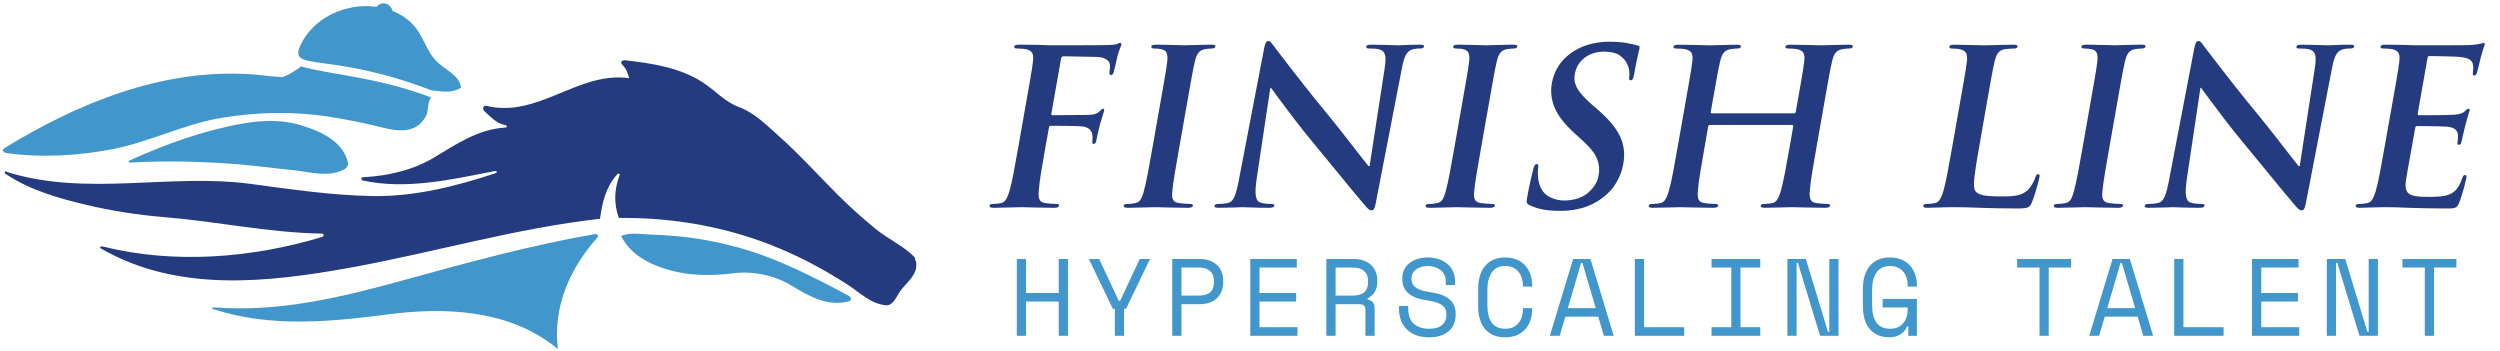
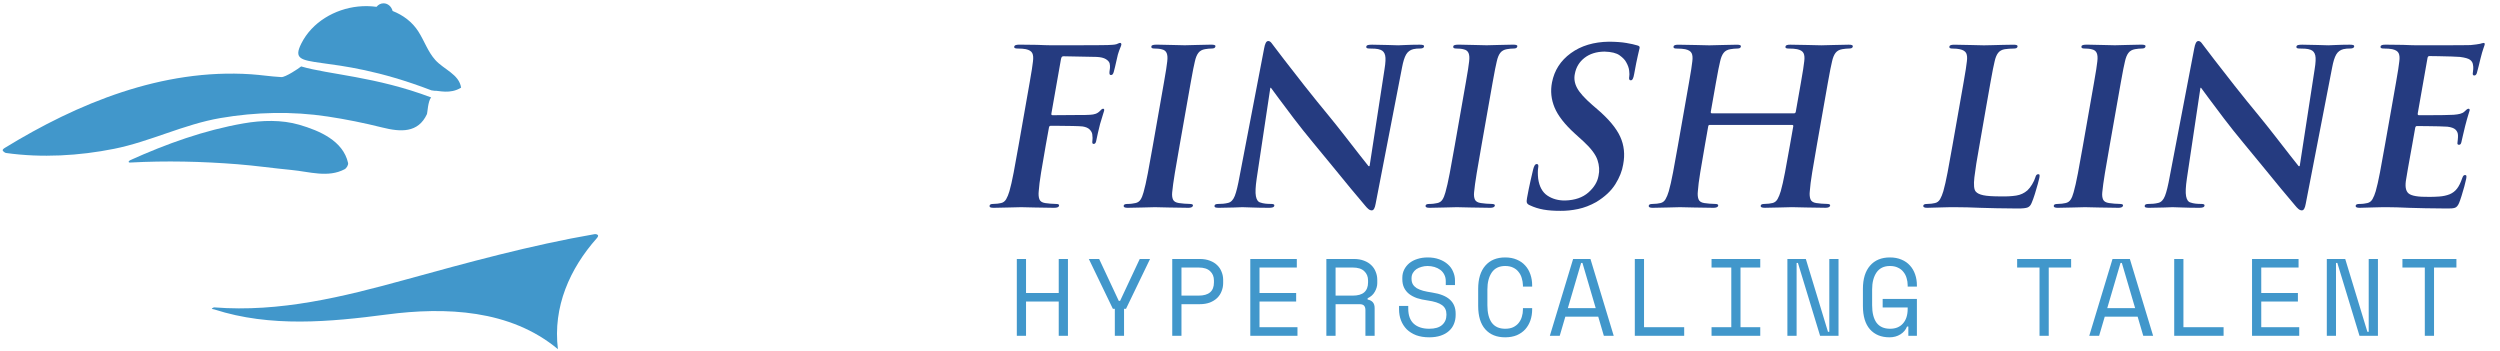
<svg xmlns="http://www.w3.org/2000/svg" width="1204" height="169" viewBox="0 0 1204 169" fill="none">
  <g clip-path="url(#clip0_60_59)">
    <path fill-rule="evenodd" clip-rule="evenodd" d="M505.16 61.52C505.22 61.16 505.32 60.92 505.46 60.78C505.6 60.64 505.8 60.58 506.05 60.59C506.75 60.59 508.15 60.59 510.25 60.6C512.35 60.61 514.49 60.64 516.68 60.68C518.86 60.72 520.44 60.8 521.39 60.9C522.95 61.15 524.08 61.64 524.79 62.38C525.5 63.12 525.92 63.87 526.03 64.64C526.13 65.27 526.18 65.88 526.18 66.45C526.18 67.02 526.15 67.49 526.09 67.87C526.02 68.25 526.02 68.58 526.09 68.87C526.16 69.16 526.35 69.31 526.65 69.32C527.15 69.3 527.49 69.08 527.67 68.68C527.85 68.28 527.97 67.83 528.04 67.34C528.13 66.84 528.37 65.74 528.75 64.05C529.13 62.36 529.48 60.93 529.79 59.75C530.25 58.11 530.67 56.72 531.06 55.56C531.45 54.4 531.68 53.65 531.75 53.31C531.86 52.69 531.71 52.37 531.29 52.37C530.99 52.37 530.74 52.47 530.53 52.66C530.32 52.85 530.06 53.1 529.76 53.41C529.13 54.07 528.42 54.54 527.64 54.81C526.86 55.08 525.96 55.24 524.97 55.28C524.24 55.33 523.49 55.36 522.73 55.37C521.97 55.38 521.15 55.39 520.27 55.38L506.94 55.48C506.64 55.48 506.45 55.4 506.38 55.25C506.31 55.09 506.31 54.86 506.37 54.55L510.95 28.56C511.05 28 511.19 27.61 511.39 27.4C511.58 27.19 511.83 27.09 512.14 27.1L528.1 27.41C530.05 27.49 531.54 27.85 532.55 28.46C533.56 29.08 534.18 29.77 534.4 30.53C534.57 31.28 534.62 32.02 534.56 32.74C534.5 33.46 534.42 34.04 534.33 34.48C534.27 35.05 534.29 35.47 534.39 35.74C534.49 36.01 534.72 36.15 535.07 36.14C535.43 36.13 535.7 35.99 535.9 35.72C536.09 35.45 536.25 35.1 536.37 34.68C536.52 34.21 536.74 33.37 537.01 32.18C537.28 30.99 537.55 29.81 537.82 28.64C538.08 27.47 538.26 26.68 538.37 26.27C538.78 24.94 539.13 23.91 539.45 23.19C539.77 22.47 539.95 21.94 540.03 21.59C540.07 21.32 540.04 21.1 539.94 20.93C539.84 20.75 539.68 20.66 539.47 20.66C539.21 20.67 538.93 20.75 538.64 20.89C538.34 21.03 538.03 21.16 537.7 21.28C537.17 21.43 536.56 21.52 535.87 21.57C535.19 21.61 534.36 21.66 533.37 21.7C532.67 21.73 531.09 21.75 528.62 21.76C526.15 21.77 523.35 21.78 520.22 21.79C517.09 21.8 514.19 21.8 511.53 21.8C508.87 21.8 506.99 21.8 505.91 21.8C505.17 21.8 504.24 21.78 503.12 21.74C502 21.7 500.76 21.65 499.41 21.6C498.05 21.6 496.65 21.58 495.21 21.55C493.77 21.52 492.37 21.5 491.01 21.5C490.23 21.49 489.62 21.56 489.19 21.71C488.76 21.86 488.51 22.13 488.43 22.54C488.38 22.85 488.51 23.06 488.81 23.19C489.11 23.31 489.52 23.37 490.05 23.37C490.8 23.37 491.55 23.4 492.3 23.45C493.05 23.5 493.63 23.58 494.05 23.68C495.66 24.03 496.7 24.67 497.15 25.6C497.61 26.53 497.71 27.87 497.47 29.62C497.36 30.65 497.19 31.87 496.97 33.3C496.75 34.73 496.39 36.85 495.9 39.66C495.41 42.47 494.71 46.47 493.79 51.65L490.57 69.93C489.7 74.95 488.9 79.34 488.18 83.11C487.46 86.88 486.78 89.87 486.14 92.08C485.69 93.61 485.17 94.89 484.58 95.91C483.99 96.93 483.17 97.56 482.12 97.79C481.63 97.9 481.07 97.99 480.43 98.08C479.79 98.16 479.08 98.21 478.3 98.21C477.73 98.21 477.32 98.29 477.05 98.43C476.78 98.57 476.63 98.78 476.59 99.04C476.52 99.44 476.65 99.72 476.99 99.87C477.33 100.02 477.86 100.09 478.59 100.08C480.7 100.07 483.06 100.02 485.68 99.93C488.3 99.84 490.35 99.79 491.83 99.78C493.26 99.79 495.4 99.84 498.26 99.93C501.12 100.02 504.22 100.07 507.58 100.08C508.36 100.08 508.95 100 509.35 99.83C509.75 99.66 509.99 99.4 510.05 99.04C510.11 98.78 510.02 98.58 509.78 98.43C509.54 98.28 509.09 98.21 508.43 98.21C507.67 98.21 506.81 98.16 505.85 98.08C504.89 98 504.04 97.9 503.3 97.79C501.83 97.56 500.91 96.93 500.55 95.91C500.19 94.89 500.09 93.61 500.25 92.08C500.39 89.87 500.77 86.88 501.38 83.11C501.99 79.34 502.74 74.95 503.64 69.93L505.16 61.52Z" fill="#253B80" />
    <path fill-rule="evenodd" clip-rule="evenodd" d="M555.24 69.95C554.35 75.03 553.54 79.52 552.8 83.42C552.06 87.32 551.37 90.38 550.73 92.61C550.33 94.12 549.84 95.31 549.26 96.18C548.68 97.05 547.86 97.59 546.8 97.8C546.31 97.91 545.75 98 545.11 98.09C544.47 98.18 543.76 98.22 542.98 98.22C542.36 98.22 541.92 98.3 541.64 98.44C541.36 98.58 541.21 98.79 541.17 99.05C541.06 99.76 541.7 100.1 543.07 100.08C545.29 100.07 547.7 100.02 550.3 99.93C552.91 99.84 554.87 99.79 556.21 99.78C557.68 99.79 559.87 99.84 562.77 99.93C565.67 100.02 568.87 100.07 572.37 100.08C572.95 100.08 573.44 100 573.83 99.83C574.22 99.66 574.45 99.4 574.53 99.04C574.64 98.51 574.14 98.23 573.01 98.21C572.2 98.21 571.31 98.16 570.34 98.08C569.37 98 568.52 97.9 567.78 97.79C566.3 97.57 565.35 97.02 564.94 96.14C564.53 95.26 564.39 94.11 564.52 92.7C564.72 90.43 565.15 87.33 565.79 83.42C566.44 79.51 567.21 75.01 568.12 69.93L571.35 51.64C572.26 46.46 572.97 42.46 573.47 39.64C573.97 36.83 574.36 34.71 574.65 33.28C574.94 31.85 575.2 30.63 575.45 29.6C575.84 27.79 576.4 26.42 577.13 25.47C577.85 24.52 578.92 23.92 580.34 23.68C580.97 23.58 581.53 23.5 582.02 23.45C582.51 23.4 583.01 23.37 583.51 23.37C584.03 23.38 584.45 23.31 584.77 23.16C585.09 23.01 585.28 22.74 585.36 22.33C585.41 22.02 585.25 21.81 584.89 21.68C584.53 21.56 584.01 21.5 583.32 21.5C581.22 21.51 578.93 21.56 576.45 21.65C573.97 21.74 572.01 21.79 570.59 21.8C568.96 21.79 566.83 21.74 564.22 21.65C561.6 21.56 559.24 21.51 557.14 21.5C556.31 21.5 555.68 21.56 555.24 21.68C554.8 21.8 554.56 22.02 554.5 22.33C554.43 22.73 554.53 23.01 554.8 23.16C555.06 23.31 555.46 23.38 555.98 23.37C556.61 23.37 557.24 23.4 557.87 23.46C558.5 23.52 559.09 23.63 559.64 23.79C560.73 24.04 561.47 24.63 561.87 25.57C562.27 26.51 562.36 27.85 562.14 29.61C562.03 30.64 561.86 31.86 561.64 33.29C561.42 34.72 561.06 36.84 560.57 39.65C560.08 42.46 559.38 46.46 558.46 51.65L555.24 69.95Z" fill="#253B80" />
    <path fill-rule="evenodd" clip-rule="evenodd" d="M611.79 42.3H612.1C612.65 43.04 613.93 44.76 615.91 47.47C617.89 50.18 620.32 53.41 623.18 57.15C626.04 60.89 629.04 64.67 632.21 68.49C635.23 72.12 638.33 75.88 641.51 79.78C644.69 83.68 647.68 87.32 650.48 90.73C653.28 94.13 655.6 96.9 657.46 99.04C657.93 99.64 658.43 100.16 658.95 100.61C659.47 101.06 660.02 101.3 660.59 101.32C661.05 101.33 661.44 101.08 661.75 100.57C662.06 100.06 662.31 99.24 662.51 98.1L675.22 32.52C675.75 29.66 676.41 27.56 677.2 26.23C677.99 24.9 679.13 24.05 680.62 23.68C681.26 23.53 681.82 23.44 682.3 23.41C682.79 23.38 683.28 23.36 683.79 23.37C685.04 23.37 685.72 23.06 685.82 22.44C685.88 22.04 685.69 21.78 685.27 21.67C684.85 21.55 684.29 21.5 683.6 21.52C681.02 21.53 678.82 21.58 677 21.67C675.18 21.76 673.97 21.81 673.37 21.82C672.23 21.81 670.55 21.76 668.32 21.67C666.09 21.58 663.6 21.53 660.86 21.52C660.07 21.51 659.41 21.56 658.9 21.67C658.38 21.79 658.08 22.04 658 22.44C657.94 22.75 658.02 22.98 658.24 23.14C658.46 23.29 658.88 23.37 659.5 23.37C660.27 23.36 661.17 23.38 662.2 23.45C663.23 23.52 664.13 23.7 664.9 24C666.05 24.45 666.78 25.34 667.09 26.69C667.4 28.03 667.29 30.26 666.78 33.35L659.59 80.01H659.07C658.48 79.32 657.08 77.55 654.87 74.7C652.65 71.84 650.2 68.69 647.5 65.23C644.8 61.77 642.44 58.8 640.4 56.32C636.16 51.19 632.1 46.18 628.24 41.28C624.38 36.38 621.15 32.24 618.57 28.87C615.99 25.49 614.49 23.53 614.07 22.97C613.37 22.02 612.79 21.25 612.32 20.66C611.85 20.07 611.34 19.77 610.79 19.75C610.27 19.77 609.86 20.1 609.55 20.74C609.24 21.38 608.99 22.23 608.81 23.29L597 84.82C596.21 89.26 595.43 92.43 594.68 94.34C593.93 96.25 592.87 97.37 591.5 97.7C590.72 97.9 589.9 98.04 589.05 98.12C588.2 98.19 587.43 98.23 586.73 98.22C586.21 98.22 585.79 98.28 585.48 98.4C585.17 98.52 584.98 98.74 584.92 99.05C584.85 99.5 585.01 99.79 585.4 99.91C585.79 100.04 586.33 100.09 587.02 100.08C589.8 100.07 592.24 100.02 594.34 99.93C596.44 99.84 597.77 99.79 598.31 99.78C599.29 99.79 600.83 99.84 602.94 99.93C605.05 100.02 607.78 100.07 611.15 100.08C611.88 100.09 612.48 100.02 612.93 99.87C613.38 99.72 613.64 99.45 613.72 99.04C613.77 98.73 613.66 98.52 613.38 98.39C613.1 98.27 612.67 98.21 612.1 98.21C611.26 98.22 610.38 98.18 609.46 98.08C608.54 97.98 607.67 97.79 606.83 97.48C605.83 97.19 605.17 96.19 604.84 94.48C604.51 92.77 604.64 89.93 605.23 85.94L611.79 42.3Z" fill="#253B80" />
    <path fill-rule="evenodd" clip-rule="evenodd" d="M700.63 69.95C699.74 75.03 698.93 79.52 698.19 83.42C697.45 87.32 696.76 90.38 696.12 92.61C695.72 94.12 695.23 95.31 694.65 96.18C694.07 97.05 693.25 97.59 692.19 97.8C691.7 97.91 691.14 98 690.5 98.09C689.86 98.18 689.15 98.22 688.37 98.22C687.75 98.22 687.31 98.3 687.03 98.44C686.75 98.58 686.6 98.79 686.56 99.05C686.45 99.76 687.09 100.1 688.46 100.08C690.68 100.07 693.09 100.02 695.69 99.93C698.29 99.84 700.26 99.79 701.6 99.78C703.07 99.79 705.26 99.84 708.16 99.93C711.06 100.02 714.26 100.07 717.76 100.08C718.34 100.08 718.83 100 719.22 99.83C719.61 99.66 719.84 99.4 719.92 99.04C720.03 98.51 719.53 98.23 718.4 98.21C717.59 98.21 716.7 98.16 715.73 98.08C714.76 98 713.91 97.9 713.17 97.79C711.69 97.57 710.74 97.02 710.33 96.14C709.92 95.26 709.78 94.11 709.91 92.7C710.11 90.43 710.54 87.33 711.18 83.42C711.83 79.51 712.6 75.01 713.51 69.93L716.74 51.64C717.65 46.46 718.36 42.46 718.86 39.64C719.36 36.83 719.75 34.71 720.04 33.28C720.33 31.85 720.59 30.63 720.84 29.6C721.23 27.79 721.79 26.42 722.52 25.47C723.25 24.52 724.31 23.92 725.73 23.68C726.36 23.58 726.92 23.5 727.41 23.45C727.9 23.4 728.4 23.37 728.9 23.37C729.42 23.38 729.84 23.31 730.16 23.16C730.48 23.01 730.67 22.74 730.75 22.33C730.8 22.02 730.64 21.81 730.28 21.68C729.92 21.56 729.4 21.5 728.71 21.5C726.61 21.51 724.32 21.56 721.84 21.65C719.36 21.74 717.4 21.79 715.98 21.8C714.35 21.79 712.22 21.74 709.61 21.65C706.99 21.56 704.63 21.51 702.53 21.5C701.7 21.5 701.07 21.56 700.63 21.68C700.19 21.8 699.95 22.02 699.89 22.33C699.82 22.73 699.92 23.01 700.19 23.16C700.45 23.31 700.85 23.38 701.37 23.37C702 23.37 702.63 23.4 703.26 23.46C703.89 23.52 704.48 23.63 705.03 23.79C706.12 24.04 706.86 24.63 707.26 25.57C707.66 26.51 707.75 27.85 707.53 29.61C707.42 30.64 707.25 31.86 707.03 33.29C706.81 34.72 706.45 36.84 705.96 39.65C705.47 42.46 704.77 46.46 703.85 51.65L700.63 69.95Z" fill="#253B80" />
    <path fill-rule="evenodd" clip-rule="evenodd" d="M751.49 101.54C754.26 101.57 757.1 101.28 760.03 100.66C762.96 100.04 765.87 98.92 768.77 97.29C772.89 94.78 775.96 91.91 777.97 88.68C779.98 85.45 781.23 82.29 781.72 79.21C782.65 74.38 782.17 69.91 780.28 65.8C778.39 61.69 774.75 57.33 769.36 52.7L766.83 50.52C763.16 47.33 760.72 44.61 759.52 42.37C758.32 40.13 757.96 37.85 758.45 35.55C759.04 32.38 760.6 29.81 763.11 27.86C765.62 25.91 768.82 24.9 772.72 24.85C776.04 24.94 778.47 25.54 780.02 26.66C781.57 27.78 782.61 28.87 783.16 29.95C783.98 31.36 784.46 32.72 784.61 34.04C784.76 35.36 784.77 36.28 784.65 36.81C784.41 38.06 784.65 38.68 785.35 38.68C785.76 38.69 786.09 38.46 786.35 37.98C786.61 37.5 786.84 36.69 787.03 35.56C787.75 31.58 788.33 28.65 788.78 26.79C789.23 24.93 789.52 23.69 789.64 23.09C789.7 22.73 789.62 22.46 789.41 22.27C789.19 22.08 788.86 21.94 788.41 21.84C787.15 21.45 785.42 21.06 783.23 20.69C781.04 20.31 778.26 20.11 774.9 20.08C767.56 20.18 761.43 22.03 756.51 25.61C751.59 29.19 748.56 33.89 747.44 39.71C746.63 43.86 747.06 47.9 748.7 51.83C750.35 55.76 753.6 59.93 758.46 64.34L762.59 68.08C766.2 71.41 768.45 74.39 769.34 77.02C770.23 79.65 770.4 82.21 769.84 84.71C769.33 87.61 767.71 90.28 764.97 92.7C762.23 95.12 758.51 96.41 753.81 96.56C750.51 96.6 747.65 95.82 745.23 94.2C742.81 92.58 741.34 89.87 740.79 86.07C740.68 85.16 740.63 84.22 740.62 83.26C740.61 82.3 740.67 81.47 740.79 80.77C740.88 80.33 740.9 79.93 740.83 79.57C740.77 79.21 740.51 79.02 740.06 79C739.65 79.02 739.31 79.27 739.03 79.77C738.76 80.27 738.52 80.91 738.34 81.71C738.11 82.65 737.7 84.41 737.11 87C736.52 89.59 735.96 92.36 735.42 95.33C735.2 96.43 735.19 97.21 735.37 97.68C735.55 98.14 736.02 98.54 736.77 98.86C738.81 99.83 741.02 100.53 743.4 100.95C745.78 101.37 748.5 101.55 751.49 101.54Z" fill="#253B80" />
    <path fill-rule="evenodd" clip-rule="evenodd" d="M824.41 54.57C824.25 54.57 824.11 54.52 824.01 54.4C823.91 54.29 823.87 54.1 823.91 53.84L824.3 51.66C825.21 46.47 825.92 42.47 826.42 39.66C826.92 36.85 827.31 34.73 827.6 33.3C827.89 31.87 828.15 30.65 828.4 29.62C828.79 27.81 829.35 26.44 830.08 25.49C830.8 24.54 831.88 23.94 833.29 23.7C833.93 23.6 834.5 23.52 834.99 23.47C835.49 23.42 835.94 23.39 836.36 23.39C836.98 23.4 837.46 23.33 837.8 23.2C838.14 23.06 838.33 22.82 838.4 22.46C838.46 22.11 838.32 21.86 837.98 21.72C837.64 21.58 837.11 21.52 836.38 21.53C834.21 21.54 831.83 21.59 829.22 21.68C826.61 21.77 824.62 21.82 823.23 21.83C821.73 21.82 819.6 21.77 816.83 21.68C814.06 21.59 811.22 21.54 808.32 21.53C807.59 21.52 807.04 21.59 806.65 21.72C806.26 21.86 806.04 22.1 805.97 22.46C805.91 22.81 806.02 23.06 806.3 23.2C806.58 23.34 807 23.4 807.58 23.39C808.33 23.39 809.08 23.42 809.83 23.47C810.57 23.52 811.16 23.6 811.58 23.7C813.19 24.04 814.23 24.68 814.69 25.61C815.15 26.54 815.25 27.88 815.01 29.63C814.9 30.66 814.73 31.88 814.51 33.31C814.29 34.74 813.93 36.86 813.44 39.67C812.95 42.48 812.25 46.48 811.33 51.67L808.11 69.95C807.27 74.78 806.48 79.12 805.75 82.97C805.02 86.82 804.33 89.86 803.69 92.09C803.24 93.62 802.72 94.9 802.13 95.92C801.54 96.94 800.72 97.57 799.67 97.8C799.18 97.91 798.62 98 797.98 98.09C797.34 98.17 796.63 98.22 795.85 98.22C795.23 98.22 794.79 98.3 794.51 98.44C794.23 98.58 794.08 98.79 794.04 99.05C793.93 99.76 794.57 100.1 795.94 100.08C798.16 100.07 800.57 100.02 803.17 99.93C805.78 99.84 807.74 99.79 809.08 99.78C810.6 99.79 812.81 99.84 815.71 99.93C818.61 100.02 821.78 100.07 825.23 100.08C825.86 100.08 826.38 100 826.78 99.83C827.18 99.66 827.42 99.4 827.49 99.04C827.54 98.78 827.44 98.58 827.19 98.43C826.94 98.29 826.54 98.21 825.97 98.21C825.16 98.21 824.27 98.16 823.3 98.08C822.33 98 821.48 97.9 820.74 97.79C819.27 97.56 818.35 96.93 817.99 95.92C817.63 94.91 817.52 93.66 817.68 92.18C817.83 89.89 818.22 86.82 818.85 82.97C819.48 79.11 820.22 74.77 821.08 69.94L822.69 60.79C822.74 60.54 822.84 60.37 822.97 60.28C823.1 60.19 823.26 60.16 823.42 60.16H863.13C863.29 60.16 863.43 60.21 863.53 60.32C863.64 60.42 863.67 60.58 863.64 60.79L862.03 69.94C861.19 74.77 860.4 79.11 859.67 82.96C858.94 86.81 858.25 89.85 857.61 92.08C857.16 93.61 856.64 94.89 856.05 95.91C855.46 96.93 854.64 97.56 853.59 97.79C853.1 97.9 852.54 97.99 851.9 98.08C851.26 98.16 850.55 98.21 849.77 98.21C849.15 98.21 848.71 98.29 848.43 98.43C848.15 98.57 848 98.78 847.96 99.04C847.84 99.75 848.5 100.09 849.96 100.07C852.13 100.06 854.51 100.01 857.1 99.92C859.7 99.83 861.66 99.78 862.99 99.77C864.51 99.78 866.72 99.83 869.62 99.92C872.52 100.01 875.69 100.06 879.14 100.07C879.77 100.07 880.29 99.99 880.69 99.82C881.09 99.65 881.33 99.39 881.4 99.03C881.51 98.5 881.01 98.22 879.88 98.2C879.07 98.2 878.18 98.15 877.21 98.07C876.24 97.99 875.39 97.89 874.65 97.78C873.18 97.55 872.26 96.92 871.9 95.91C871.54 94.9 871.43 93.65 871.59 92.17C871.74 89.88 872.13 86.81 872.76 82.96C873.39 79.1 874.13 74.76 874.99 69.93L878.21 51.65C879.12 46.46 879.83 42.46 880.33 39.65C880.83 36.84 881.22 34.72 881.51 33.29C881.8 31.86 882.06 30.64 882.31 29.61C882.7 27.8 883.26 26.43 883.99 25.48C884.72 24.53 885.78 23.93 887.2 23.69C887.84 23.59 888.41 23.51 888.9 23.46C889.4 23.41 889.85 23.38 890.26 23.38C890.88 23.39 891.36 23.32 891.7 23.19C892.04 23.05 892.23 22.81 892.3 22.45C892.36 22.1 892.22 21.85 891.88 21.71C891.54 21.57 891.01 21.51 890.28 21.52C888.11 21.53 885.73 21.58 883.12 21.67C880.51 21.76 878.52 21.81 877.13 21.82C875.63 21.81 873.5 21.76 870.73 21.67C867.96 21.58 865.12 21.53 862.22 21.52C861.49 21.51 860.94 21.58 860.55 21.71C860.16 21.85 859.94 22.09 859.87 22.45C859.81 22.8 859.92 23.05 860.2 23.19C860.48 23.33 860.9 23.39 861.48 23.38C862.23 23.38 862.98 23.41 863.73 23.46C864.47 23.51 865.06 23.59 865.48 23.69C867.09 24.03 868.13 24.67 868.59 25.6C869.05 26.53 869.15 27.87 868.91 29.62C868.8 30.65 868.63 31.87 868.41 33.3C868.19 34.73 867.83 36.85 867.34 39.66C866.85 42.47 866.15 46.47 865.23 51.66L864.84 53.84C864.79 54.1 864.69 54.28 864.55 54.4C864.41 54.51 864.25 54.57 864.09 54.57H824.41Z" fill="#253B80" />
    <path fill-rule="evenodd" clip-rule="evenodd" d="M956.5 51.66C957.41 46.48 958.12 42.48 958.62 39.66C959.12 36.85 959.51 34.73 959.8 33.3C960.09 31.87 960.35 30.65 960.6 29.62C960.99 27.81 961.55 26.44 962.28 25.49C963.01 24.54 964.07 23.94 965.49 23.7C966.15 23.6 966.85 23.52 967.6 23.47C968.35 23.42 969.01 23.39 969.6 23.39C970.22 23.4 970.7 23.33 971.04 23.2C971.38 23.06 971.57 22.82 971.64 22.46C971.7 22.11 971.56 21.86 971.22 21.72C970.88 21.58 970.35 21.52 969.62 21.53C968.22 21.53 966.57 21.56 964.7 21.61C962.82 21.66 961.03 21.71 959.33 21.75C957.63 21.79 956.33 21.82 955.45 21.83C953.94 21.82 951.84 21.77 949.14 21.68C946.45 21.59 943.82 21.54 941.27 21.53C940.49 21.52 939.91 21.59 939.51 21.72C939.11 21.86 938.88 22.1 938.82 22.46C938.76 22.81 938.87 23.06 939.15 23.2C939.43 23.34 939.85 23.4 940.43 23.39C941.11 23.39 941.74 23.42 942.33 23.47C942.91 23.52 943.4 23.6 943.81 23.7C945.42 24.04 946.46 24.68 946.92 25.61C947.38 26.54 947.48 27.88 947.24 29.62C947.13 30.65 946.96 31.87 946.74 33.3C946.52 34.73 946.16 36.85 945.67 39.66C945.18 42.47 944.48 46.47 943.56 51.66L940.33 69.95C939.49 74.78 938.7 79.12 937.97 82.96C937.24 86.8 936.55 89.84 935.91 92.08C935.46 93.61 934.94 94.89 934.35 95.91C933.76 96.93 932.94 97.56 931.89 97.79C931.4 97.9 930.84 98 930.2 98.09C929.56 98.17 928.85 98.22 928.07 98.22C927.45 98.22 927.01 98.3 926.73 98.44C926.45 98.58 926.3 98.79 926.26 99.05C926.15 99.76 926.79 100.1 928.16 100.08C929.22 100.07 930.38 100.04 931.65 99.98C932.92 99.92 934.15 99.89 935.37 99.88C936.64 99.83 937.8 99.8 938.85 99.79C939.9 99.78 940.72 99.77 941.31 99.78C943.41 99.78 945.46 99.81 947.48 99.86C949.49 99.91 951.64 99.99 953.93 100.09C956.23 100.15 958.79 100.21 961.63 100.29C964.47 100.37 967.73 100.4 971.44 100.41C974.03 100.44 975.75 100.25 976.6 99.87C977.45 99.48 978.07 98.73 978.48 97.61C978.95 96.54 979.45 95.14 979.99 93.43C980.53 91.72 981 90.11 981.41 88.6C981.82 87.09 982.06 86.11 982.15 85.66C982.27 85.04 982.3 84.59 982.25 84.31C982.2 84.03 981.99 83.89 981.63 83.89C981.22 83.9 980.92 84.04 980.71 84.32C980.5 84.6 980.34 84.98 980.21 85.45C979.9 86.49 979.38 87.61 978.66 88.8C977.93 90 977.18 90.96 976.41 91.68C974.87 93.03 973.06 93.87 970.98 94.19C968.9 94.51 966.48 94.65 963.74 94.59C959.78 94.59 956.92 94.41 955.17 94.03C953.42 93.66 952.22 93.08 951.56 92.3C950.68 91.38 950.44 89.09 950.86 85.41C951.28 81.74 952.1 76.58 953.31 69.95L956.5 51.66Z" fill="#253B80" />
    <path fill-rule="evenodd" clip-rule="evenodd" d="M1003.17 69.95C1002.28 75.03 1001.47 79.52 1000.73 83.42C999.99 87.32 999.3 90.38 998.66 92.61C998.26 94.12 997.77 95.31 997.19 96.18C996.61 97.05 995.79 97.59 994.73 97.8C994.24 97.91 993.68 98 993.04 98.09C992.4 98.17 991.69 98.22 990.91 98.22C990.29 98.22 989.85 98.3 989.57 98.44C989.29 98.58 989.14 98.79 989.1 99.05C988.99 99.76 989.63 100.1 991 100.08C993.22 100.07 995.63 100.02 998.23 99.93C1000.83 99.84 1002.8 99.79 1004.14 99.78C1005.61 99.79 1007.8 99.84 1010.7 99.93C1013.6 100.02 1016.8 100.07 1020.3 100.08C1020.88 100.08 1021.37 100 1021.76 99.83C1022.15 99.66 1022.38 99.4 1022.46 99.04C1022.57 98.51 1022.07 98.23 1020.94 98.21C1020.13 98.21 1019.24 98.16 1018.27 98.08C1017.3 98 1016.45 97.9 1015.71 97.79C1014.23 97.57 1013.28 97.02 1012.87 96.14C1012.46 95.26 1012.32 94.11 1012.45 92.7C1012.65 90.43 1013.08 87.33 1013.72 83.42C1014.37 79.51 1015.14 75.01 1016.05 69.93L1019.28 51.64C1020.19 46.46 1020.9 42.46 1021.4 39.64C1021.9 36.83 1022.29 34.71 1022.58 33.28C1022.87 31.85 1023.13 30.63 1023.38 29.6C1023.77 27.79 1024.33 26.42 1025.06 25.47C1025.78 24.52 1026.85 23.92 1028.27 23.68C1028.9 23.58 1029.46 23.5 1029.95 23.45C1030.44 23.4 1030.94 23.37 1031.44 23.37C1031.96 23.38 1032.38 23.31 1032.7 23.16C1033.02 23.01 1033.21 22.74 1033.29 22.33C1033.34 22.02 1033.18 21.81 1032.82 21.68C1032.46 21.56 1031.94 21.5 1031.25 21.5C1029.15 21.51 1026.86 21.56 1024.38 21.65C1021.9 21.74 1019.94 21.79 1018.52 21.8C1016.89 21.79 1014.76 21.74 1012.15 21.65C1009.53 21.56 1007.17 21.51 1005.07 21.5C1004.24 21.5 1003.61 21.56 1003.17 21.68C1002.73 21.8 1002.49 22.02 1002.43 22.33C1002.36 22.73 1002.46 23.01 1002.73 23.16C1002.99 23.31 1003.39 23.38 1003.91 23.37C1004.54 23.37 1005.17 23.4 1005.8 23.46C1006.43 23.52 1007.02 23.63 1007.57 23.79C1008.66 24.04 1009.4 24.63 1009.8 25.57C1010.2 26.51 1010.29 27.85 1010.07 29.61C1009.96 30.64 1009.79 31.86 1009.57 33.29C1009.35 34.72 1008.99 36.84 1008.5 39.65C1008.01 42.46 1007.31 46.46 1006.39 51.65L1003.17 69.95Z" fill="#253B80" />
    <path fill-rule="evenodd" clip-rule="evenodd" d="M1059.73 42.3H1060.04C1060.59 43.04 1061.87 44.76 1063.85 47.47C1065.84 50.18 1068.26 53.41 1071.12 57.15C1073.98 60.89 1076.98 64.67 1080.15 68.49C1083.17 72.12 1086.27 75.88 1089.45 79.78C1092.63 83.68 1095.62 87.32 1098.42 90.73C1101.22 94.13 1103.54 96.9 1105.4 99.04C1105.87 99.64 1106.37 100.16 1106.89 100.61C1107.41 101.06 1107.96 101.3 1108.53 101.32C1108.99 101.33 1109.38 101.08 1109.69 100.57C1110 100.06 1110.25 99.24 1110.45 98.1L1123.16 32.52C1123.69 29.66 1124.35 27.56 1125.14 26.23C1125.93 24.9 1127.07 24.05 1128.56 23.68C1129.2 23.53 1129.76 23.44 1130.25 23.41C1130.74 23.38 1131.23 23.36 1131.74 23.37C1132.99 23.37 1133.67 23.06 1133.77 22.44C1133.83 22.04 1133.64 21.78 1133.22 21.67C1132.8 21.55 1132.24 21.5 1131.55 21.52C1128.97 21.53 1126.77 21.58 1124.95 21.67C1123.13 21.76 1121.92 21.81 1121.32 21.82C1120.18 21.81 1118.5 21.76 1116.27 21.67C1114.04 21.58 1111.55 21.53 1108.81 21.52C1108.02 21.51 1107.36 21.56 1106.85 21.67C1106.33 21.79 1106.03 22.04 1105.95 22.44C1105.89 22.75 1105.97 22.98 1106.19 23.14C1106.41 23.29 1106.83 23.37 1107.45 23.37C1108.22 23.36 1109.12 23.38 1110.15 23.45C1111.18 23.52 1112.08 23.7 1112.85 24C1114 24.45 1114.73 25.34 1115.04 26.69C1115.35 28.03 1115.24 30.26 1114.73 33.35L1107.54 80.01H1107.02C1106.43 79.32 1105.03 77.55 1102.82 74.7C1100.6 71.84 1098.15 68.69 1095.45 65.23C1092.75 61.77 1090.39 58.8 1088.35 56.32C1084.11 51.19 1080.05 46.18 1076.19 41.28C1072.33 36.38 1069.1 32.24 1066.52 28.87C1063.94 25.49 1062.44 23.53 1062.02 22.97C1061.32 22.02 1060.74 21.25 1060.27 20.66C1059.8 20.07 1059.29 19.77 1058.74 19.75C1058.22 19.77 1057.81 20.1 1057.5 20.74C1057.19 21.38 1056.94 22.23 1056.76 23.29L1044.98 84.82C1044.19 89.26 1043.41 92.43 1042.66 94.34C1041.91 96.25 1040.85 97.37 1039.48 97.7C1038.7 97.9 1037.88 98.04 1037.03 98.12C1036.18 98.19 1035.41 98.23 1034.71 98.22C1034.19 98.22 1033.77 98.28 1033.46 98.4C1033.15 98.52 1032.96 98.74 1032.9 99.05C1032.83 99.5 1032.99 99.79 1033.38 99.91C1033.77 100.04 1034.31 100.09 1035 100.08C1037.78 100.07 1040.22 100.02 1042.32 99.93C1044.42 99.84 1045.75 99.79 1046.29 99.78C1047.27 99.79 1048.81 99.84 1050.92 99.93C1053.03 100.02 1055.76 100.07 1059.13 100.08C1059.86 100.09 1060.46 100.02 1060.91 99.87C1061.36 99.72 1061.62 99.45 1061.7 99.04C1061.75 98.73 1061.64 98.52 1061.36 98.39C1061.08 98.27 1060.65 98.21 1060.08 98.21C1059.24 98.22 1058.36 98.18 1057.44 98.08C1056.52 97.98 1055.65 97.79 1054.81 97.48C1053.81 97.19 1053.15 96.19 1052.82 94.48C1052.49 92.77 1052.62 89.93 1053.21 85.94L1059.73 42.3Z" fill="#253B80" />
    <path fill-rule="evenodd" clip-rule="evenodd" d="M1148.57 69.95C1147.73 74.78 1146.94 79.12 1146.21 82.96C1145.48 86.81 1144.79 89.84 1144.15 92.08C1143.7 93.61 1143.18 94.89 1142.59 95.91C1142 96.93 1141.18 97.56 1140.13 97.79C1139.64 97.9 1139.08 98 1138.44 98.09C1137.8 98.18 1137.09 98.22 1136.31 98.22C1135.69 98.22 1135.25 98.3 1134.97 98.44C1134.69 98.58 1134.54 98.79 1134.5 99.05C1134.39 99.76 1135.03 100.1 1136.4 100.08C1137.46 100.07 1138.62 100.04 1139.89 99.98C1141.15 99.92 1142.39 99.89 1143.61 99.88C1144.88 99.83 1146.04 99.8 1147.09 99.79C1148.14 99.78 1148.96 99.77 1149.55 99.78C1151.08 99.78 1152.71 99.81 1154.43 99.86C1156.15 99.91 1158.11 99.99 1160.3 100.09C1162.51 100.15 1165.08 100.21 1168.01 100.29C1170.94 100.36 1174.35 100.4 1178.23 100.41C1180.13 100.47 1181.49 100.35 1182.3 100.07C1183.11 99.79 1183.78 99 1184.31 97.71C1184.62 96.96 1185.02 95.83 1185.49 94.33C1185.96 92.83 1186.41 91.31 1186.83 89.77C1187.25 88.23 1187.54 87.03 1187.7 86.18C1187.81 85.65 1187.85 85.21 1187.83 84.85C1187.81 84.5 1187.59 84.32 1187.2 84.3C1186.85 84.29 1186.57 84.41 1186.37 84.65C1186.17 84.89 1185.97 85.29 1185.78 85.86C1185.06 87.97 1184.24 89.63 1183.31 90.84C1182.38 92.05 1181.19 92.96 1179.76 93.56C1178.24 94.16 1176.55 94.52 1174.69 94.65C1172.83 94.78 1171.19 94.83 1169.78 94.81C1164.62 94.89 1161.34 94.34 1159.94 93.13C1158.54 91.93 1158.17 89.58 1158.84 86.07C1159 84.99 1159.26 83.41 1159.63 81.34C1160 79.27 1160.38 77.17 1160.76 75.04C1161.15 72.91 1161.46 71.22 1161.68 69.96L1163.13 61.75C1163.18 61.43 1163.26 61.18 1163.38 61C1163.5 60.81 1163.68 60.72 1163.94 60.71C1164.87 60.71 1166.37 60.72 1168.43 60.74C1170.49 60.76 1172.53 60.8 1174.53 60.84C1176.53 60.88 1177.91 60.94 1178.65 61.01C1180.5 61.23 1181.81 61.7 1182.56 62.41C1183.31 63.12 1183.71 64.01 1183.76 65.06C1183.79 65.74 1183.76 66.41 1183.69 67.05C1183.62 67.69 1183.56 68.28 1183.51 68.8C1183.46 69.07 1183.48 69.29 1183.59 69.46C1183.69 69.64 1183.92 69.73 1184.28 69.73C1184.73 69.7 1185.04 69.47 1185.21 69.05C1185.38 68.63 1185.5 68.2 1185.56 67.75C1185.66 67.27 1185.89 66.28 1186.25 64.77C1186.61 63.26 1186.93 61.93 1187.2 60.78C1187.87 58.19 1188.39 56.34 1188.75 55.24C1189.11 54.14 1189.32 53.46 1189.37 53.2C1189.42 52.89 1189.39 52.68 1189.28 52.55C1189.17 52.42 1189.01 52.36 1188.79 52.37C1188.54 52.37 1188.27 52.5 1187.97 52.73C1187.68 52.97 1187.32 53.3 1186.89 53.72C1186.34 54.23 1185.64 54.59 1184.79 54.81C1183.94 55.03 1182.89 55.19 1181.63 55.28C1180.7 55.35 1179.07 55.4 1176.74 55.43C1174.41 55.46 1172.08 55.48 1169.76 55.48C1167.44 55.49 1165.84 55.49 1164.96 55.49C1164.66 55.49 1164.48 55.39 1164.41 55.19C1164.35 54.99 1164.36 54.71 1164.43 54.35L1169.07 28.04C1169.13 27.68 1169.23 27.41 1169.38 27.25C1169.52 27.08 1169.73 27 1169.98 27C1170.78 27 1172.23 27.02 1174.33 27.06C1176.43 27.1 1178.5 27.15 1180.56 27.21C1182.62 27.27 1183.99 27.34 1184.68 27.41C1187.14 27.72 1188.78 28.19 1189.59 28.81C1190.4 29.43 1190.87 30.21 1190.98 31.15C1191.12 31.81 1191.17 32.5 1191.12 33.22C1191.08 33.94 1191.02 34.5 1190.94 34.9C1190.85 35.37 1190.85 35.73 1190.94 35.98C1191.03 36.23 1191.25 36.35 1191.61 36.36C1191.97 36.34 1192.24 36.22 1192.42 35.98C1192.61 35.74 1192.75 35.49 1192.84 35.21C1193.08 34.45 1193.39 33.28 1193.76 31.71C1194.13 30.14 1194.4 29.02 1194.57 28.36C1195.15 26.03 1195.62 24.4 1195.97 23.46C1196.32 22.52 1196.53 21.9 1196.6 21.6C1196.65 21.33 1196.65 21.11 1196.6 20.94C1196.55 20.76 1196.39 20.67 1196.14 20.67C1195.87 20.68 1195.59 20.74 1195.28 20.84C1194.97 20.94 1194.68 21.02 1194.41 21.09C1193.97 21.19 1193.35 21.3 1192.55 21.4C1191.76 21.5 1190.85 21.61 1189.83 21.71C1189.24 21.74 1187.76 21.76 1185.39 21.77C1183.02 21.78 1180.34 21.79 1177.32 21.8C1174.3 21.81 1171.54 21.81 1169 21.81C1166.47 21.81 1164.74 21.81 1163.82 21.81C1163.08 21.81 1162.15 21.79 1161.03 21.75C1159.91 21.71 1158.67 21.66 1157.32 21.61C1156.01 21.61 1154.63 21.59 1153.2 21.56C1151.76 21.53 1150.34 21.51 1148.92 21.51C1148.14 21.5 1147.56 21.57 1147.16 21.7C1146.76 21.84 1146.53 22.08 1146.47 22.44C1146.41 22.79 1146.52 23.04 1146.8 23.18C1147.08 23.32 1147.5 23.38 1148.08 23.37C1148.83 23.37 1149.58 23.4 1150.33 23.45C1151.07 23.5 1151.66 23.58 1152.08 23.68C1153.69 24.03 1154.73 24.67 1155.18 25.6C1155.64 26.53 1155.74 27.87 1155.5 29.62C1155.39 30.65 1155.22 31.87 1155 33.3C1154.78 34.73 1154.42 36.85 1153.93 39.66C1153.44 42.47 1152.74 46.47 1151.82 51.65L1148.57 69.95Z" fill="#253B80" />
    <path fill-rule="evenodd" clip-rule="evenodd" d="M165.94 81.52C166.96 80.98 167.84 79.38 167.63 78.47C165.24 67.81 153.97 62.96 144.11 60.08C135.66 57.62 126.15 57.88 117.3 59.42C98.46 62.69 80.2 69.25 62.78 77.11C61.78 77.56 61.62 78.35 62.73 78.28C80.03 77.34 97.2 77.75 114.3 79.09C123.02 79.77 131.8 81.05 140.4 81.86C148.93 82.67 157.96 85.73 165.94 81.52Z" fill="#4197CB" />
    <path fill-rule="evenodd" clip-rule="evenodd" d="M268.69 168.159C266.2 147.729 274.48 129.289 287.4 114.749C287.85 114.239 288.31 113.539 287.86 113.149C287.53 112.859 286.9 112.679 286.41 112.759C255.53 118.099 225.22 126.439 195.1 134.729C165.27 142.939 134.78 150.519 103.24 148.039C102.7 147.999 102 148.619 102.01 148.729C102.02 148.839 102.74 148.869 103.26 149.039C130.23 157.739 158.86 155.059 186.24 151.469C214.6 147.749 245.78 149.049 268.69 168.159Z" fill="#4197CB" />
-     <path fill-rule="evenodd" clip-rule="evenodd" d="M426.51 147.02C429.88 147.38 431.47 143.43 433.09 140.88C435.03 137.84 438.38 135.26 440.13 131.96C440.58 131.11 441.05 130.15 441.18 129.2C441.28 128.49 441.38 127.72 441.29 127.03C441.23 126.53 441.25 125.87 440.94 125.5C440.63 125.13 440.82 124.25 440.46 123.87C435.14 118.37 427.86 115.26 421.93 110.42C415.67 105.32 409.63 99.939 403.89 94.24C394.17 84.57 384.99 74.269 374.77 65.23C368.93 60.059 363.25 54.249 355.79 51.51C349.08 49.05 344.4 43.539 338.46 39.679C327.51 32.569 314.09 30.5 301.3 29.049C299.91 28.89 298.35 29.689 299.6 31.029C301.66 33.249 302.04 34.459 303.01 37.65C278.41 34.19 259.33 56.98 234.24 50.989C232.61 50.599 232.16 52.59 233.4 53.669C236.57 56.45 238.86 59.319 243.26 60.239C244.44 60.489 244.33 61.389 243.23 61.45C230.06 62.239 219.54 69.609 208.8 75.999C198.83 81.939 187 84.659 175.48 85.32C175.02 85.35 174.37 85.4 174.15 85.529C173.93 85.659 174.12 86.79 174.58 86.889C195.63 91.529 217.37 86.45 237.95 82.45C238.48 82.35 239.43 82.29 239.29 82.779C239.15 83.269 238.48 83.469 237.96 83.639C219.11 89.84 199.22 94.82 179.08 94.419C159.54 94.029 140.24 91.2 120.88 88.59C81.91 83.34 41.86 94.79 3.63 82.909C3.07 82.74 2.75 82.049 2.37 82.82C1.99 83.59 2.7 83.769 3.18 84.079C14.71 91.659 28.21 95.49 41.57 98.66C53.97 101.6 66.66 103.55 79.43 104.6C104.75 106.68 129.59 112.11 155.13 112.51C156.15 112.53 155.98 113.87 155.02 114.16C121.25 124.28 84.17 127.32 49.55 118.74C48.47 118.47 47.63 119.11 48.63 119.69C85.52 140.99 128.92 136.11 168.96 128.85C208.8 121.62 248.49 109.9 288.96 105.37C290.13 97.25 291.7 90.249 297.15 84.07C297.89 83.23 298.68 83.609 298.31 84.62C295.87 91.299 295.5 97.95 298.03 104.96C323.02 104.7 347.93 108.84 371.13 117.91C384.15 123 396.53 129.54 408.23 137.1C414.09 140.88 419.15 146.22 426.51 147.02Z" fill="#253B80" />
-     <path fill-rule="evenodd" clip-rule="evenodd" d="M408.99 145.06C410.23 144.71 409.93 143.1 408.87 142.53C391.24 133.09 373.67 124.02 354.29 118.85C345.11 116.4 335.94 114.71 326.46 113.78C321.9 113.33 317.39 113.09 312.81 112.94C308.26 112.79 303.89 111.74 299.12 113.62C303.99 123.4 314.32 128.13 324.36 130.59C333.53 132.83 343.37 132.82 352.85 131.63C362.69 130.4 372.94 132.52 381.29 137.61C389.59 142.65 398.86 147.92 408.99 145.06Z" fill="#4197CB" />
    <path fill-rule="evenodd" clip-rule="evenodd" d="M207.63 46.919C180.91 36.829 158.32 35.929 145.04 31.989C143.87 32.969 137.45 37.249 135.5 37.129C130.04 36.819 125.82 36.099 120.88 35.769C78.08 32.929 37.34 49.769 2.34 71.209C1.68 71.609 0.86 72.219 1.57 72.859C2.02 73.259 2.43 73.609 2.93 73.679C20.02 76.089 38.12 75.049 54.96 71.669C72.38 68.179 88.52 59.879 106.2 56.849C123.22 53.929 140.67 53.529 157.77 56.109C166.67 57.449 175.4 59.229 184.05 61.389C192.94 63.619 201.38 64.149 205.64 54.909C205.86 54.399 206.09 48.709 207.63 46.919Z" fill="#4197CB" />
    <path fill-rule="evenodd" clip-rule="evenodd" d="M189.08 5.29C188.55 3.16 186.79 1.6 184.72 1.6C183.37 1.6 182.17 2.25 181.34 3.29C178.38 2.88 175.38 2.84 172.47 3.15C161.26 4.32 150.27 10.64 145.09 21C137.93 35.31 157.25 24.09 207.77 43.51L209.35 43.73C211.13 43.53 216.75 45.52 222.07 42.21C221.12 35.79 213.67 33.41 209.64 28.89C206.03 24.85 204.46 19.87 201.52 15.23C198.55 10.54 194.11 7.27 189.08 5.29Z" fill="#4197CB" />
    <path d="M489.698 124.721H494.137V141.102H509.884V124.721H514.323V161.71H509.884V145.223H494.137V161.71H489.698V124.721ZM536.902 148.711H535.951L524.379 124.721H529.346L538.804 144.906H539.438L548.897 124.721H553.864L542.292 148.711H541.341V161.71H536.902V148.711ZM568.993 146.492V161.71H564.554V124.721H577.765C579.667 124.721 581.323 125.003 582.732 125.566C584.141 126.095 585.304 126.817 586.22 127.733C587.171 128.649 587.875 129.723 588.333 130.956C588.826 132.154 589.073 133.422 589.073 134.761V136.346C589.073 137.685 588.826 138.97 588.333 140.203C587.875 141.436 587.171 142.528 586.22 143.48C585.268 144.395 584.088 145.135 582.679 145.699C581.27 146.227 579.632 146.492 577.765 146.492H568.993ZM568.993 142.37H577.236C582.168 142.37 584.634 140.256 584.634 136.029V135.078C584.634 133.211 584.018 131.713 582.785 130.586C581.587 129.424 579.738 128.842 577.236 128.842H568.993V142.37ZM602.141 124.721H624.546V128.842H606.58V141.102H624.229V145.223H606.58V157.588H624.863V161.71H602.141V124.721ZM662.027 161.71H657.588V149.345C657.588 148.429 657.377 147.725 656.954 147.231C656.531 146.738 655.791 146.492 654.735 146.492H643.215V161.71H638.776V124.721H651.987C653.889 124.721 655.545 125.003 656.954 125.566C658.363 126.095 659.526 126.817 660.442 127.733C661.393 128.649 662.097 129.723 662.555 130.956C663.048 132.154 663.295 133.422 663.295 134.761V136.346C663.295 137.72 662.907 139.094 662.132 140.468C661.393 141.841 660.23 142.898 658.645 143.638V144.272C659.702 144.448 660.53 144.871 661.128 145.54C661.727 146.21 662.027 147.161 662.027 148.394V161.71ZM643.215 142.37H651.458C653.96 142.37 655.809 141.841 657.007 140.785C658.24 139.693 658.856 138.107 658.856 136.029V135.078C658.856 133.211 658.24 131.713 657.007 130.586C655.809 129.424 653.96 128.842 651.458 128.842H643.215V142.37ZM696.284 135.395C696.284 134.197 696.038 133.14 695.545 132.224C695.087 131.308 694.452 130.551 693.642 129.952C692.832 129.353 691.898 128.895 690.842 128.578C689.785 128.261 688.675 128.103 687.513 128.103C686.491 128.103 685.522 128.244 684.606 128.525C683.69 128.772 682.863 129.142 682.123 129.635C681.418 130.128 680.855 130.745 680.432 131.484C680.009 132.189 679.798 133.017 679.798 133.968V134.285C679.798 135.307 680.009 136.187 680.432 136.927C680.855 137.632 681.471 138.248 682.281 138.777C683.127 139.27 684.166 139.693 685.399 140.045C686.632 140.362 688.076 140.644 689.732 140.89C693.607 141.489 696.46 142.634 698.292 144.325C700.124 145.981 701.04 148.218 701.04 151.036V151.67C701.04 153.255 700.758 154.717 700.195 156.056C699.666 157.359 698.856 158.487 697.764 159.438C696.707 160.389 695.386 161.129 693.801 161.657C692.216 162.186 690.384 162.45 688.305 162.45C685.945 162.45 683.849 162.115 682.017 161.446C680.22 160.741 678.706 159.79 677.473 158.592C676.275 157.359 675.359 155.933 674.725 154.312C674.091 152.656 673.774 150.86 673.774 148.922V147.337H678.212V148.605C678.212 151.846 679.093 154.277 680.855 155.897C682.651 157.518 685.135 158.328 688.305 158.328C691.053 158.328 693.114 157.729 694.488 156.531C695.897 155.298 696.601 153.678 696.601 151.67V151.353C696.601 149.415 695.879 147.936 694.435 146.914C693.026 145.893 690.718 145.153 687.513 144.695C685.646 144.448 683.955 144.078 682.44 143.585C680.96 143.057 679.692 142.387 678.635 141.577C677.578 140.732 676.768 139.728 676.204 138.565C675.641 137.403 675.359 136.029 675.359 134.444V133.81C675.359 132.365 675.658 131.044 676.257 129.846C676.856 128.649 677.684 127.609 678.741 126.729C679.833 125.848 681.119 125.179 682.598 124.721C684.113 124.228 685.769 123.981 687.565 123.981C689.644 123.981 691.493 124.28 693.114 124.879C694.77 125.478 696.161 126.288 697.288 127.31C698.416 128.296 699.261 129.476 699.825 130.85C700.424 132.189 700.723 133.598 700.723 135.078V137.297H696.284V135.395ZM724.888 158.328C726.403 158.328 727.688 158.081 728.745 157.588C729.837 157.06 730.718 156.373 731.387 155.527C732.092 154.647 732.603 153.66 732.92 152.568C733.272 151.441 733.448 150.261 733.448 149.028V148.394H737.887V149.028C737.887 150.895 737.605 152.656 737.041 154.312C736.478 155.933 735.65 157.359 734.558 158.592C733.466 159.79 732.11 160.741 730.489 161.446C728.869 162.115 727.001 162.45 724.888 162.45C720.801 162.45 717.613 161.164 715.323 158.592C713.034 156.021 711.889 152.269 711.889 147.337V139.094C711.889 134.303 713.034 130.586 715.323 127.944C717.613 125.302 720.801 123.981 724.888 123.981C727.001 123.981 728.869 124.333 730.489 125.038C732.11 125.707 733.466 126.658 734.558 127.891C735.65 129.089 736.478 130.516 737.041 132.171C737.605 133.792 737.887 135.536 737.887 137.403V138.037H733.448V137.403C733.413 136.205 733.219 135.042 732.867 133.915C732.55 132.788 732.039 131.802 731.335 130.956C730.665 130.075 729.802 129.388 728.745 128.895C727.688 128.367 726.403 128.103 724.888 128.103C722.034 128.103 719.885 129.142 718.441 131.22C717.032 133.299 716.327 136.029 716.327 139.411V147.02C716.327 150.648 717.032 153.449 718.441 155.422C719.885 157.359 722.034 158.328 724.888 158.328ZM769.714 152.515H753.861L751.166 161.71H746.411L757.613 124.721H765.962L777.164 161.71H772.409L769.714 152.515ZM761.47 126.623L755.077 148.394H768.498L762.105 126.623H761.47ZM787.326 124.721H791.765V157.588H811.105V161.71H787.326V124.721ZM824.279 124.721H847.74V128.842H838.229V157.588H847.74V161.71H824.279V157.588H833.79V128.842H824.279V124.721ZM880.36 159.808H880.994V124.721H885.433V161.71H876.555L865.881 126.623H865.247V161.71H860.808V124.721H869.686L880.36 159.808ZM906.691 143.955H923.178V161.71H919.056V157.271H918.422C917.823 158.821 916.766 160.072 915.251 161.023C913.737 161.974 911.975 162.45 909.967 162.45C905.987 162.45 902.851 161.164 900.561 158.592C898.307 156.021 897.18 152.269 897.18 147.337V139.094C897.18 134.303 898.324 130.586 900.614 127.944C902.904 125.302 906.092 123.981 910.179 123.981C912.292 123.981 914.159 124.333 915.78 125.038C917.4 125.707 918.757 126.658 919.849 127.891C920.941 129.089 921.769 130.516 922.332 132.171C922.896 133.792 923.178 135.536 923.178 137.403V138.037H918.739V137.403C918.739 136.205 918.563 135.042 918.211 133.915C917.894 132.788 917.383 131.802 916.678 130.956C916.009 130.075 915.128 129.388 914.036 128.895C912.979 128.367 911.693 128.103 910.179 128.103C907.325 128.103 905.176 129.142 903.732 131.22C902.323 133.299 901.618 136.029 901.618 139.411V147.02C901.618 150.648 902.323 153.449 903.732 155.422C905.176 157.359 907.36 158.328 910.284 158.328C912.926 158.328 914.987 157.483 916.467 155.792C917.982 154.101 918.739 151.74 918.739 148.711V148.077H906.691V143.955ZM971.454 124.721H997.453V128.842H986.673V161.71H982.234V128.842H971.454V124.721ZM1029.49 152.515H1013.64L1010.94 161.71H1006.19L1017.39 124.721H1025.74L1036.94 161.71H1032.19L1029.49 152.515ZM1021.25 126.623L1014.85 148.394H1028.28L1021.88 126.623H1021.25ZM1047.1 124.721H1051.54V157.588H1070.88V161.71H1047.1V124.721ZM1084.58 124.721H1106.99V128.842H1089.02V141.102H1106.67V145.223H1089.02V157.588H1107.31V161.71H1084.58V124.721ZM1140.14 159.808H1140.77V124.721H1145.21V161.71H1136.33L1125.66 126.623H1125.02V161.71H1120.59V124.721H1129.46L1140.14 159.808ZM1157.01 124.721H1183.01V128.842H1172.23V161.71H1167.79V128.842H1157.01V124.721Z" fill="#4197CB" />
  </g>
  <defs>
    <clipPath id="clip0_60_59">
      <rect width="1203.35" height="168.16" fill="white" />
    </clipPath>
  </defs>
</svg>